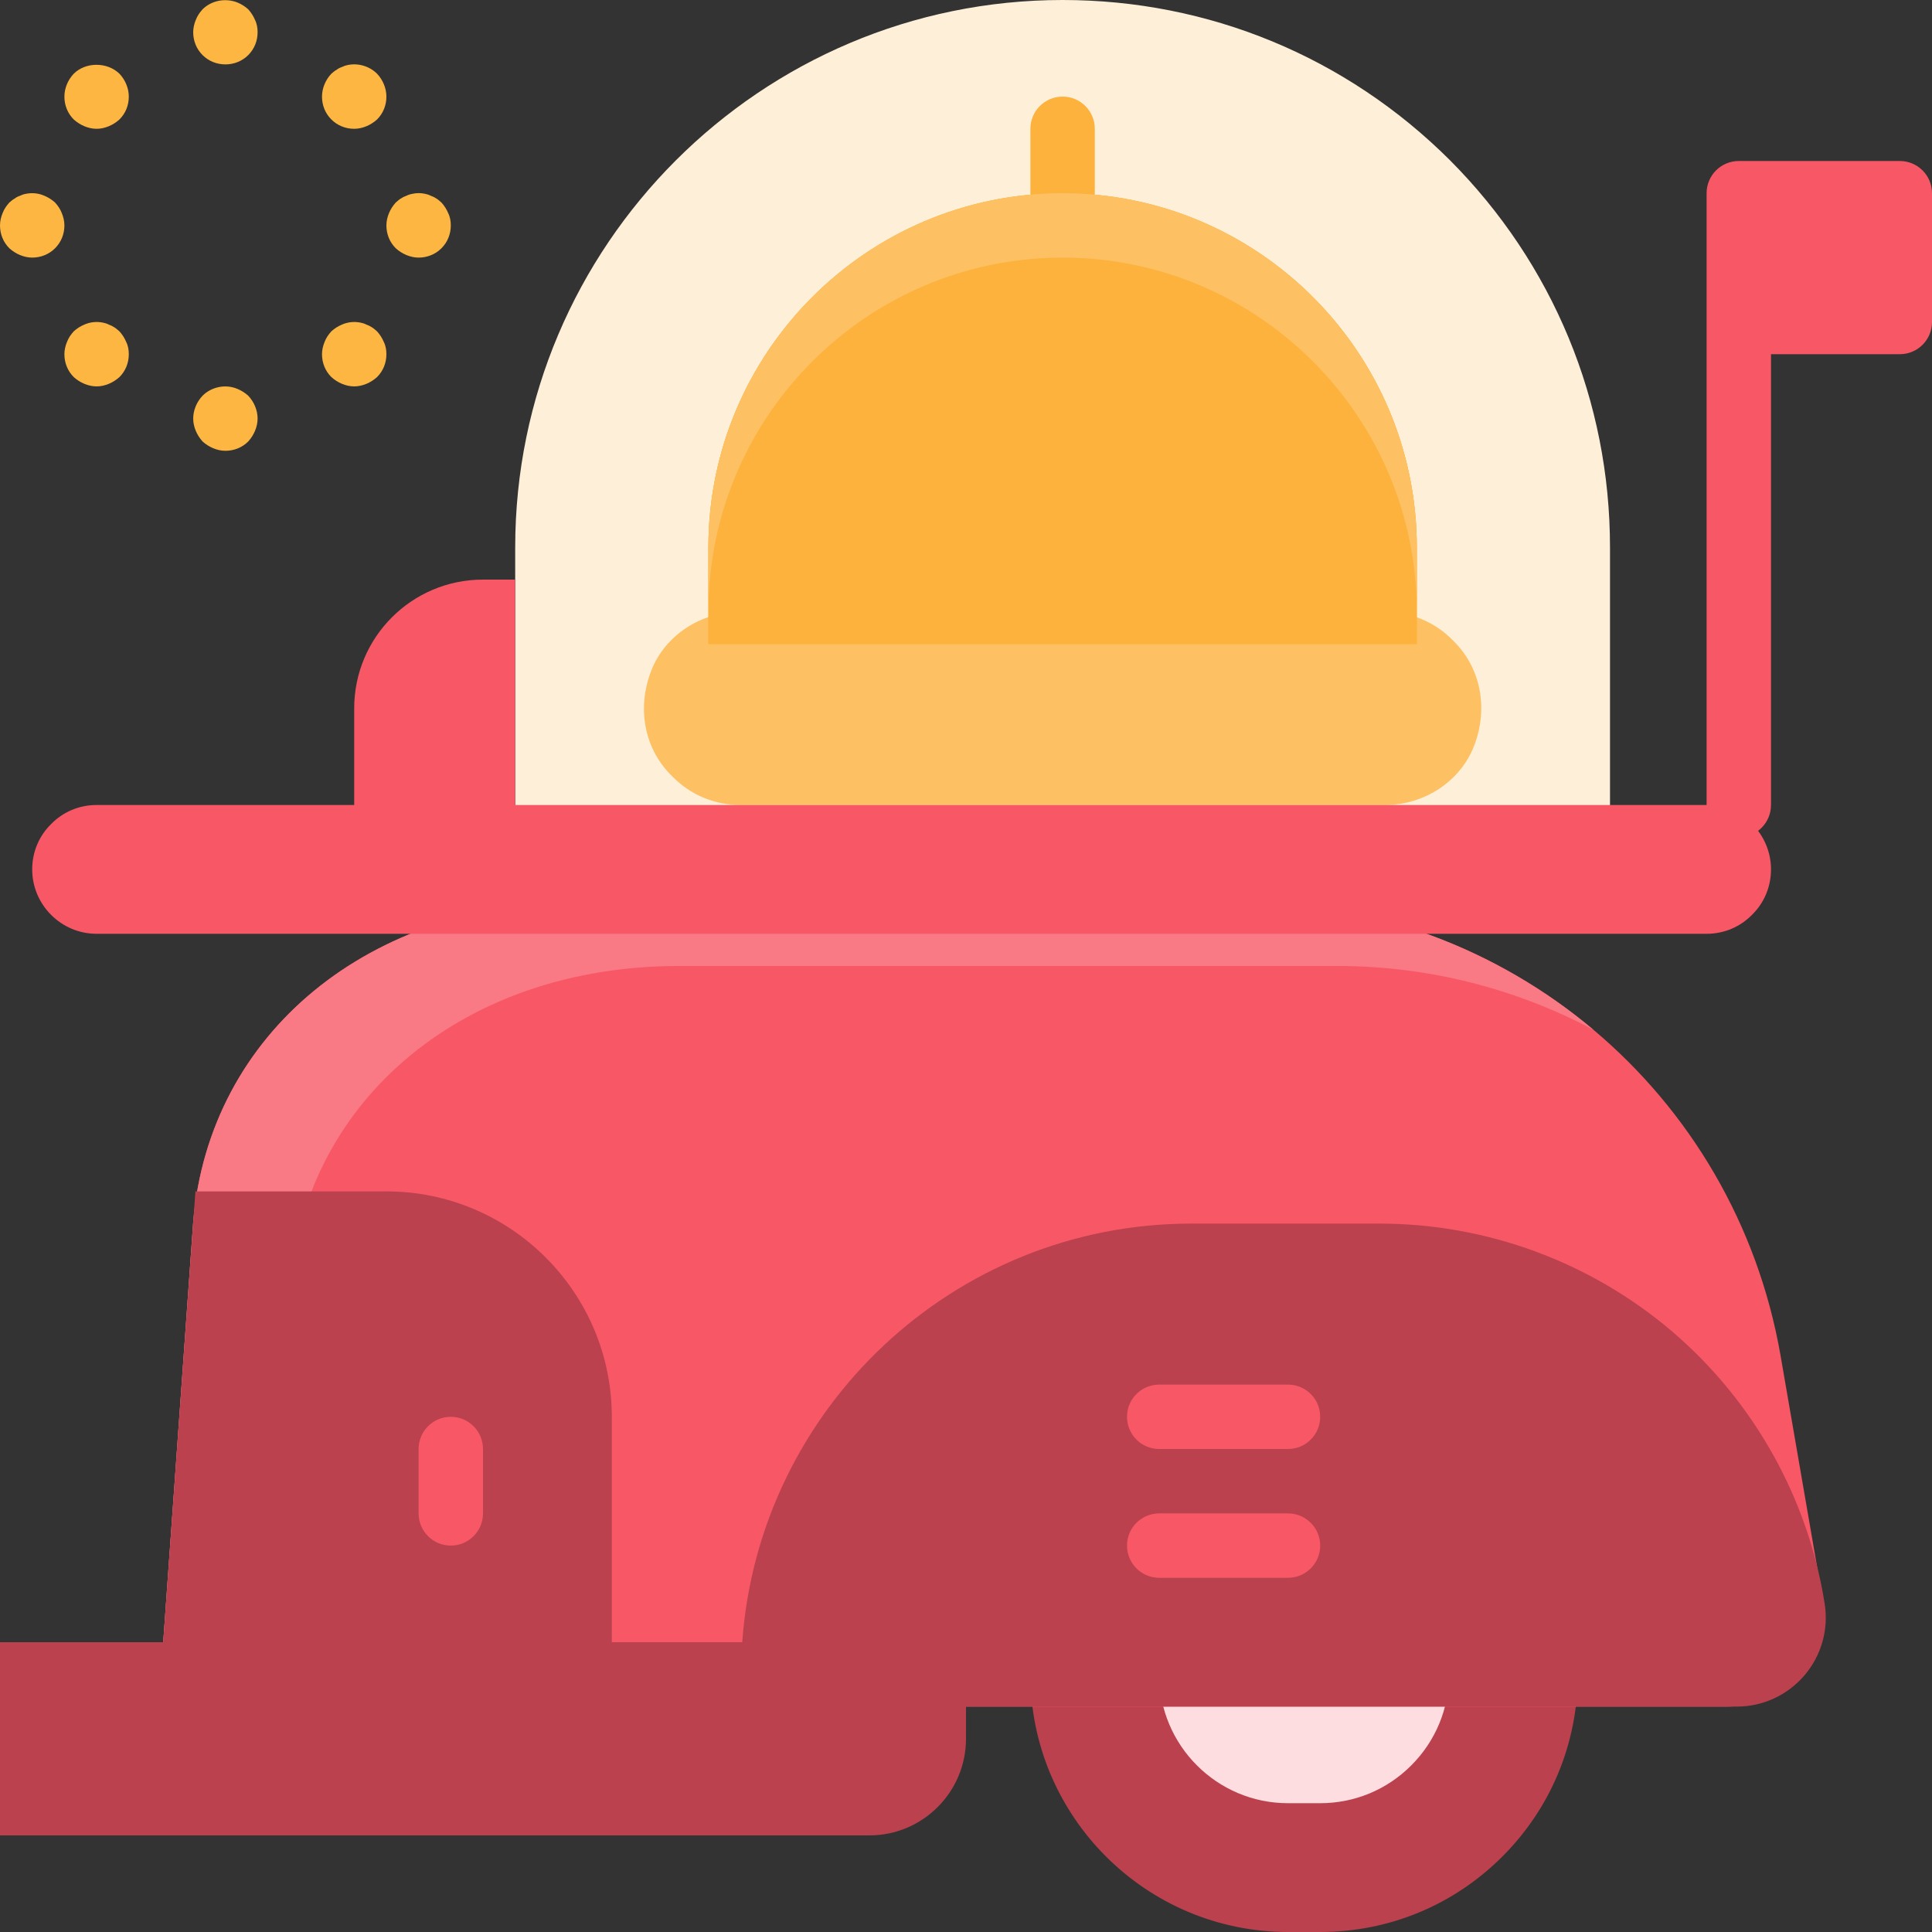
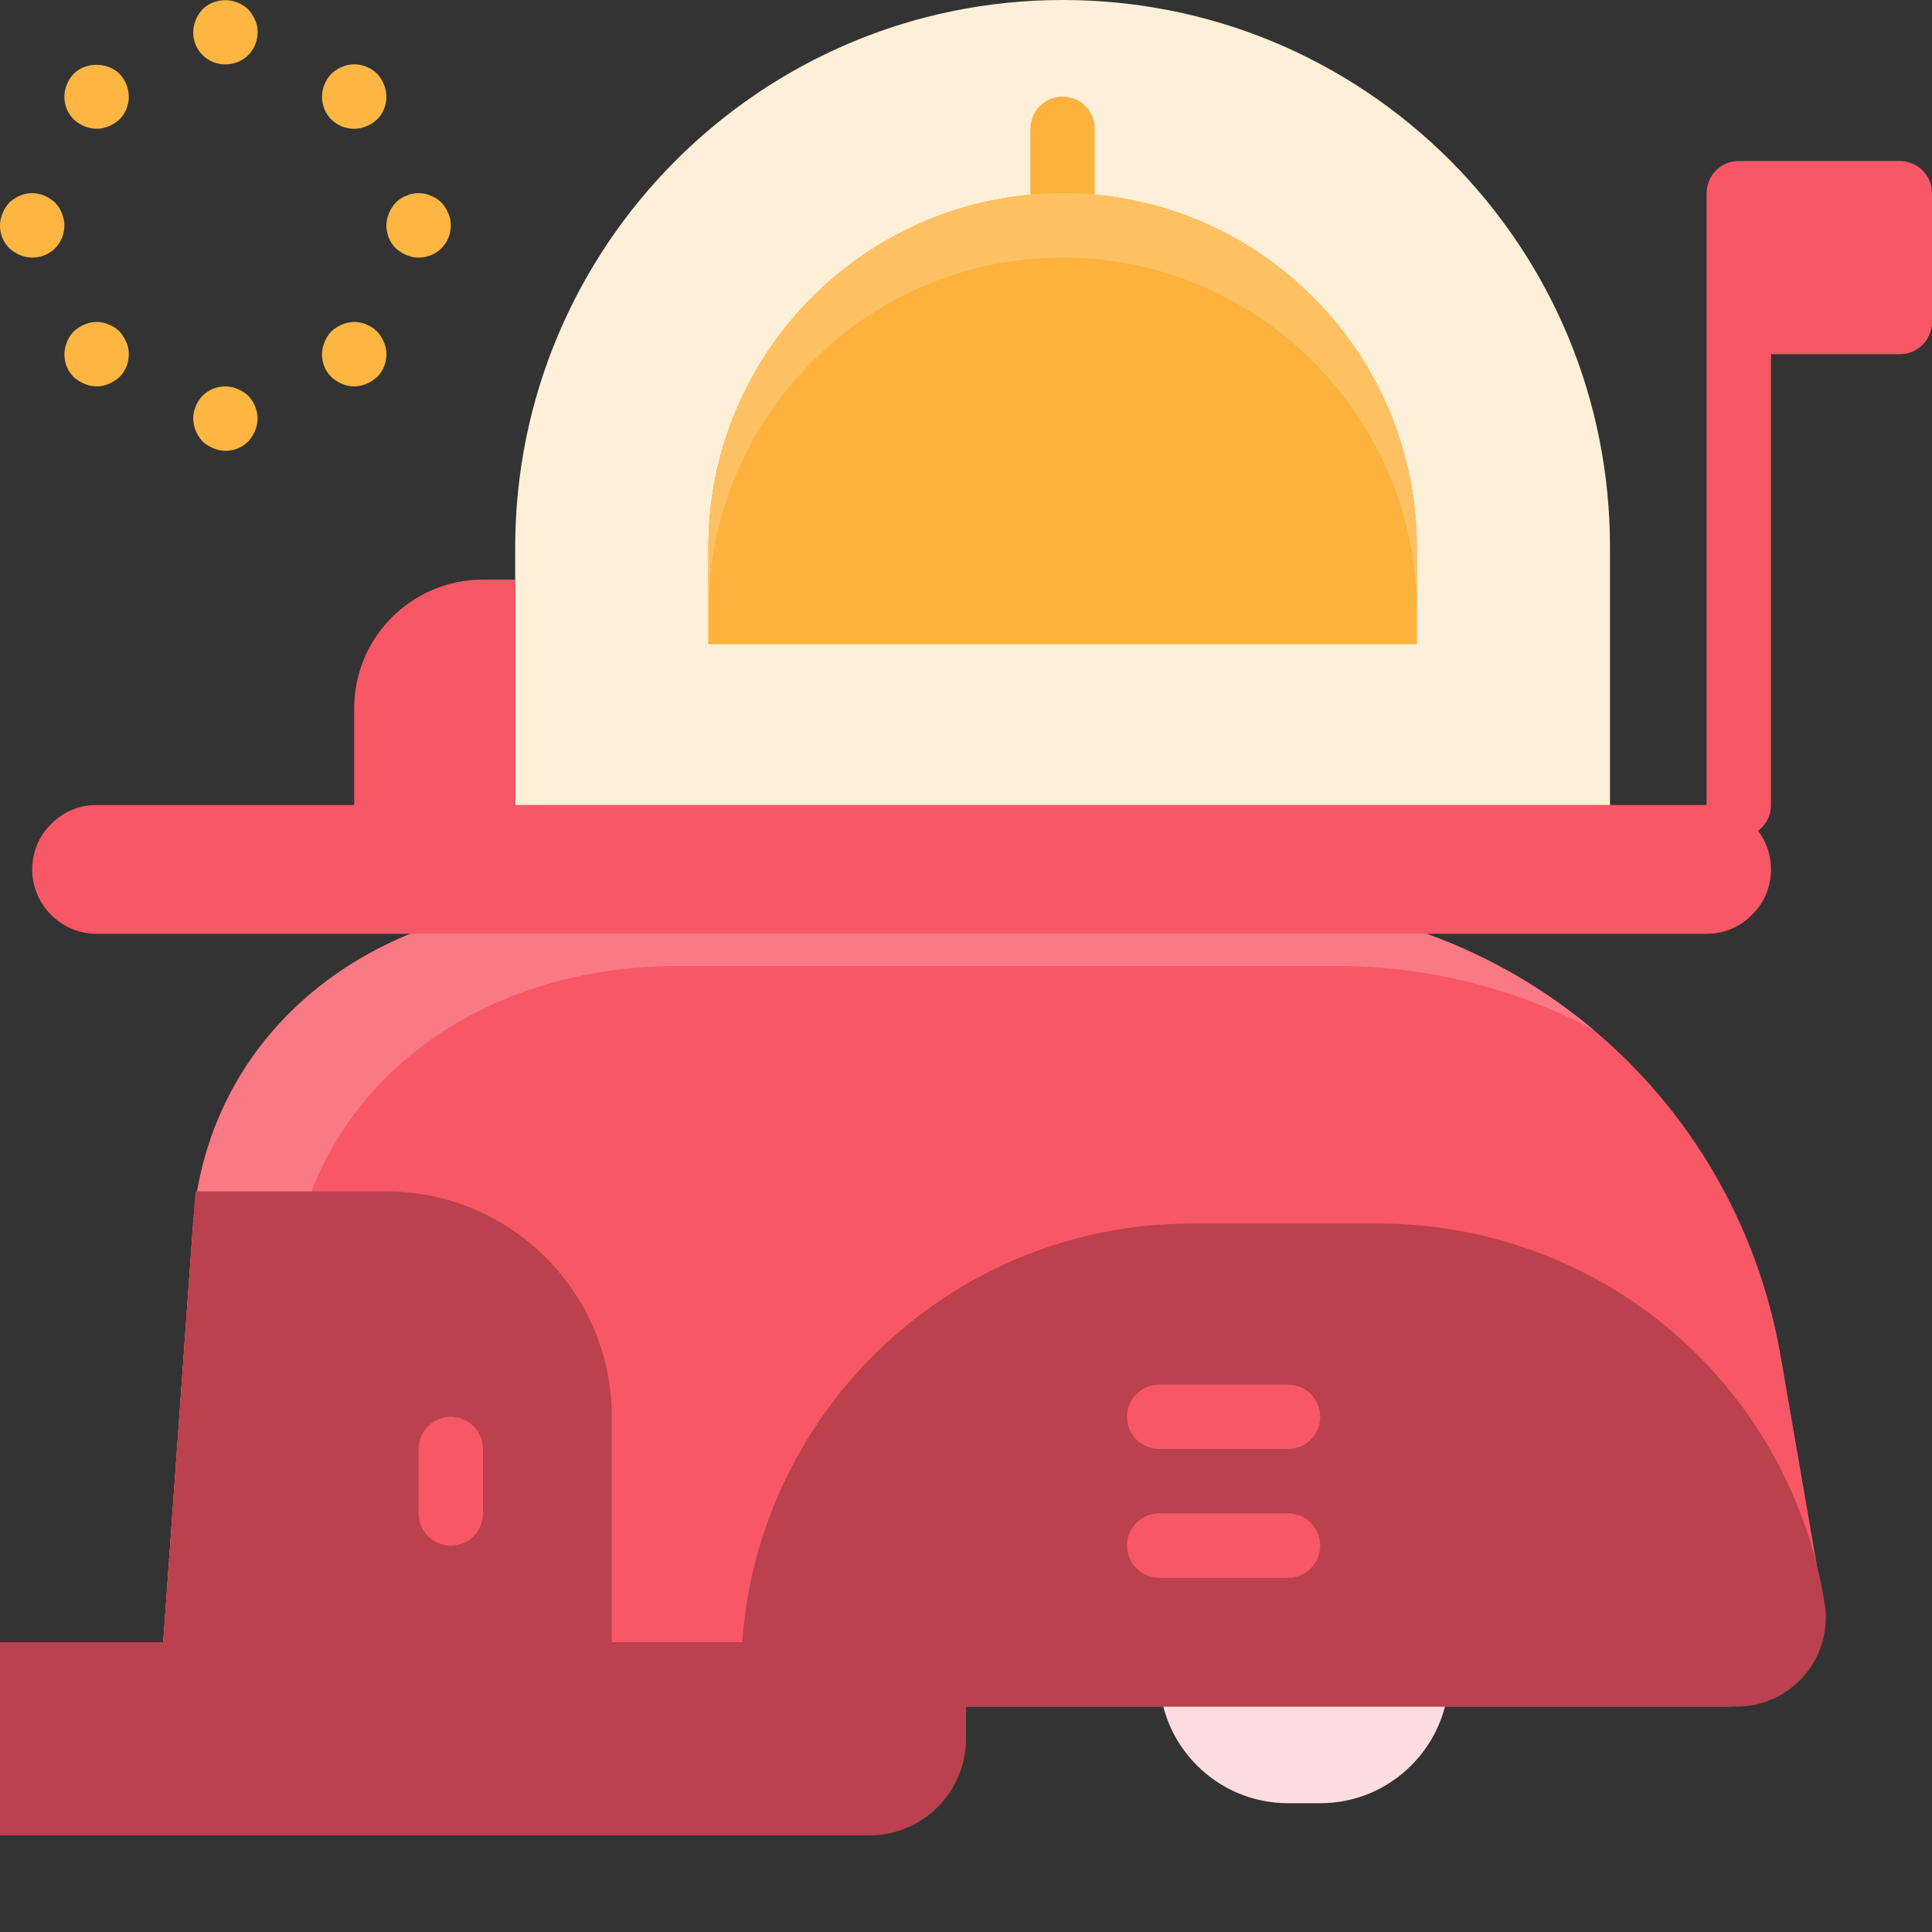
<svg xmlns="http://www.w3.org/2000/svg" height="800px" width="800px" version="1.1" id="Layer_1" viewBox="0 0 480 480" xml:space="preserve">
  <rect x="0" y="0" width="480" height="480" fill="#333333" stroke="none" />
  <path style="fill:#FEF0D8;" d="M360.208,39.776C334.472,14.128,300.296,0,264,0c-74.992,0-136,61.008-136,136v72h272v-72  C400,99.704,385.872,65.528,360.208,39.776z" />
-   <path style="fill:#FDC163;" d="M361.016,159.144C356.528,154.528,350.496,152,344,152H183.912c-9.776,0-18.648,5.832-22.072,14.52  c-3.744,9.504-1.72,19.656,5.152,26.336c4.48,4.616,10.52,7.144,17.008,7.144h160.088c9.784,0,18.648-5.832,22.08-14.52  C369.904,175.968,367.88,165.816,361.016,159.144z" />
  <path style="fill:#FCB23C;" d="M272,48.408V32c0-4.424-3.576-8-8-8s-8,3.576-8,8v16.408c-44.784,4.056-80,41.768-80,87.592v24h176  v-24C352,90.176,316.784,52.464,272,48.408z" />
-   <path style="fill:#BA414D;" d="M256,408v8c0,35.288,28.712,64,64,64h8c17.096,0,33.168-6.656,45.256-18.744  C385.344,449.168,392,433.096,392,416v-8H256z" />
  <path style="fill:#FEDDE0;" d="M288,408v8c0,17.648,14.352,32,32,32h8c8.528,0,16.568-3.328,22.616-9.384  C356.672,432.568,360,424.528,360,416v-8H288z" />
  <path style="fill:#F85766;" d="M452.592,395.888l-10.232-59.184C430.952,271.4,374.576,224,308.32,224H144.64  c-52.848,0-92.584,32.616-96.624,79.432L39.408,424H428.96c7.144,0,13.856-3.144,18.448-8.624  C451.944,409.936,453.84,402.832,452.592,395.888z" />
  <path style="fill:#F97985;" d="M72.016,319.432C76.056,272.616,115.792,240,168.64,240h163.68c22.856,0,44.464,5.744,63.528,15.816  C372.056,235.832,341.424,224,308.32,224H144.64c-52.848,0-92.584,32.616-96.624,79.432L39.408,424h25.144L72.016,319.432z" />
  <path style="fill:#BA414D;" d="M453.336,398.432c-4.152-26.264-17.608-50.28-37.904-67.64C395.144,313.512,369.32,304,342.72,304  H296c-59.056,0-107.464,45.976-111.592,104H152v-56c0-30.872-25.12-56-56-56H56h-7.448l-0.528,7.424l0,0l-2.52,35.24L40.552,408H0  v48h216c13.232,0,24-10.768,24-24v-8h191.52c6.464,0,12.576-2.832,16.792-7.76S454.352,404.824,453.336,398.432z" />
  <g>
    <path style="fill:#F85766;" d="M320,360h-32c-4.424,0-8-3.576-8-8s3.576-8,8-8h32c4.424,0,8,3.576,8,8S324.424,360,320,360z" />
    <path style="fill:#F85766;" d="M320,392h-32c-4.424,0-8-3.576-8-8s3.576-8,8-8h32c4.424,0,8,3.576,8,8S324.424,392,320,392z" />
    <path style="fill:#F85766;" d="M424,200H136h-8v-56h-8c-17.68,0-32,14.32-32,32v24H24c-4.4,0-8.4,1.76-11.28,4.72   C9.76,207.6,8,211.6,8,216c0,8.8,7.2,16,16,16h112h288c4.4,0,8.4-1.76,11.28-4.72c2.96-2.88,4.72-6.88,4.72-11.28   C440,207.2,432.8,200,424,200z" />
  </g>
  <path style="fill:#FCB23C;" d="M264,48c-48.52,0-88,39.48-88,88v24h176v-24C352,87.48,312.52,48,264,48z" />
  <path style="fill:#FDC163;" d="M264,48c-48.52,0-88,39.48-88,88v16c0-48.52,39.48-88,88-88s88,39.48,88,88v-16  C352,87.48,312.52,48,264,48z" />
  <g>
    <path style="fill:#F85766;" d="M472,40h-40c-4.424,0-8,3.576-8,8v32v120c0,4.424,3.576,8,8,8s8-3.576,8-8V88h32   c4.424,0,8-3.576,8-8V48C480,43.576,476.424,40,472,40z" />
    <path style="fill:#F85766;" d="M112,384c-4.416,0-8-3.576-8-8v-16c0-4.424,3.584-8,8-8s8,3.576,8,8v16   C120,380.424,116.416,384,112,384z" />
  </g>
  <g>
    <path style="fill:#FCB641;" d="M56,16c-2.16,0-4.16-0.808-5.68-2.32C48.8,12.16,48,10.16,48,8c0-1.04,0.24-2.08,0.64-3.04   c0.4-1.04,0.96-1.84,1.68-2.64c2.24-2.24,5.76-2.88,8.72-1.68c0.96,0.4,1.84,0.96,2.64,1.68c0.72,0.8,1.28,1.68,1.68,2.64   C63.84,5.92,64,6.96,64,8c0,2.16-0.8,4.16-2.32,5.68C60.16,15.192,58.16,16,56,16z" />
    <path style="fill:#FCB641;" d="M56,112c-1.04,0-2.08-0.24-3.04-0.64s-1.84-0.96-2.64-1.68c-0.72-0.808-1.28-1.68-1.68-2.64   S48,105.04,48,104c0-2.08,0.88-4.168,2.32-5.68c2.24-2.24,5.76-2.96,8.72-1.68c0.96,0.4,1.84,0.96,2.64,1.68   c1.44,1.512,2.32,3.6,2.32,5.68c0,1.04-0.24,2.08-0.64,3.04s-0.96,1.832-1.68,2.64C60.16,111.192,58.16,112,56,112z" />
    <path style="fill:#FCB641;" d="M104,64c-1.04,0-2.08-0.24-3.04-0.64s-1.84-0.96-2.64-1.68C96.8,60.16,96,58.16,96,56   c0-1.04,0.24-2.08,0.64-3.04s0.96-1.84,1.68-2.64c0.4-0.32,0.8-0.72,1.2-0.96c0.48-0.32,0.96-0.56,1.44-0.72   c0.48-0.24,0.96-0.4,1.52-0.488c0.96-0.232,2.08-0.232,3.12,0c0.48,0.088,0.96,0.24,1.44,0.488c0.48,0.16,0.96,0.4,1.44,0.72   c0.4,0.24,0.8,0.64,1.2,0.96c0.72,0.8,1.28,1.68,1.68,2.64c0.48,0.96,0.64,2,0.64,3.04c0,2.16-0.8,4.16-2.32,5.68   C108.16,63.192,106.16,64,104,64z" />
    <path style="fill:#FCB641;" d="M8,64c-1.04,0-2.08-0.24-3.04-0.64C4,62.96,3.12,62.4,2.32,61.68C0.8,60.16,0,58.16,0,56   c0-1.04,0.24-2.08,0.64-3.04c0.4-1.04,0.96-1.84,1.68-2.64c0.4-0.32,0.8-0.72,1.28-0.96c0.4-0.32,0.88-0.56,1.36-0.72   c0.48-0.24,0.96-0.4,1.44-0.48C8,47.832,9.6,48,11.04,48.64c0.96,0.4,1.84,0.96,2.64,1.68c0.72,0.8,1.28,1.6,1.68,2.64   c0.4,0.96,0.64,2,0.64,3.04c0,2.16-0.8,4.16-2.32,5.68C12.16,63.192,10.16,64,8,64z" />
    <path style="fill:#FCB641;" d="M88,96c-1.04,0-2.08-0.24-3.04-0.64s-1.84-0.96-2.64-1.68C80.8,92.16,80,90.16,80,88   c0-1.04,0.24-2.08,0.64-3.04c0.4-1.04,0.96-1.84,1.68-2.64c0.8-0.72,1.68-1.28,2.64-1.68C86.4,80,88,79.832,89.6,80.16   c0.48,0.088,0.96,0.24,1.44,0.488c0.48,0.16,0.96,0.4,1.44,0.72c0.4,0.24,0.8,0.64,1.2,0.96c0.72,0.8,1.28,1.68,1.68,2.64   C95.84,85.92,96,86.96,96,88c0,2.16-0.8,4.16-2.32,5.68c-0.8,0.72-1.68,1.28-2.64,1.68S89.04,96,88,96z" />
    <path style="fill:#FCB641;" d="M24,32c-1.04,0-2.08-0.24-3.04-0.64c-0.96-0.4-1.84-0.96-2.64-1.68C16.8,28.16,16,26.16,16,24   c0-2.08,0.88-4.168,2.32-5.68c2.96-2.96,8.32-2.96,11.36,0C31.12,19.832,32,21.92,32,24c0,2.16-0.8,4.16-2.32,5.68   c-0.8,0.72-1.68,1.28-2.64,1.68S25.04,32,24,32z" />
    <path style="fill:#FCB641;" d="M24,96c-1.04,0-2.08-0.24-3.04-0.64s-1.84-0.96-2.64-1.68C16.8,92.16,16,90.16,16,88   c0-1.04,0.24-2.08,0.64-3.04c0.4-1.04,0.96-1.84,1.68-2.64c0.8-0.72,1.68-1.28,2.64-1.68C22.4,80,24,79.832,25.6,80.16   c0.48,0.088,0.96,0.24,1.44,0.488c0.48,0.16,0.96,0.4,1.44,0.72c0.4,0.24,0.8,0.64,1.2,0.96c0.72,0.8,1.28,1.68,1.68,2.64   C31.84,85.92,32,86.96,32,88c0,2.16-0.8,4.16-2.32,5.68c-0.8,0.72-1.68,1.28-2.64,1.68S25.04,96,24,96z" />
    <path style="fill:#FCB641;" d="M88,32c-2.16,0-4.16-0.808-5.68-2.32C80.8,28.16,80,26.16,80,24c0-2.08,0.88-4.168,2.32-5.68   c0.4-0.32,0.8-0.72,1.28-0.96c0.4-0.32,0.88-0.56,1.36-0.72c0.48-0.24,0.96-0.4,1.44-0.488c2.64-0.552,5.44,0.32,7.28,2.168   C95.12,19.832,96,21.92,96,24c0,2.16-0.8,4.16-2.32,5.68c-0.8,0.72-1.68,1.28-2.64,1.68S89.04,32,88,32z" />
  </g>
</svg>